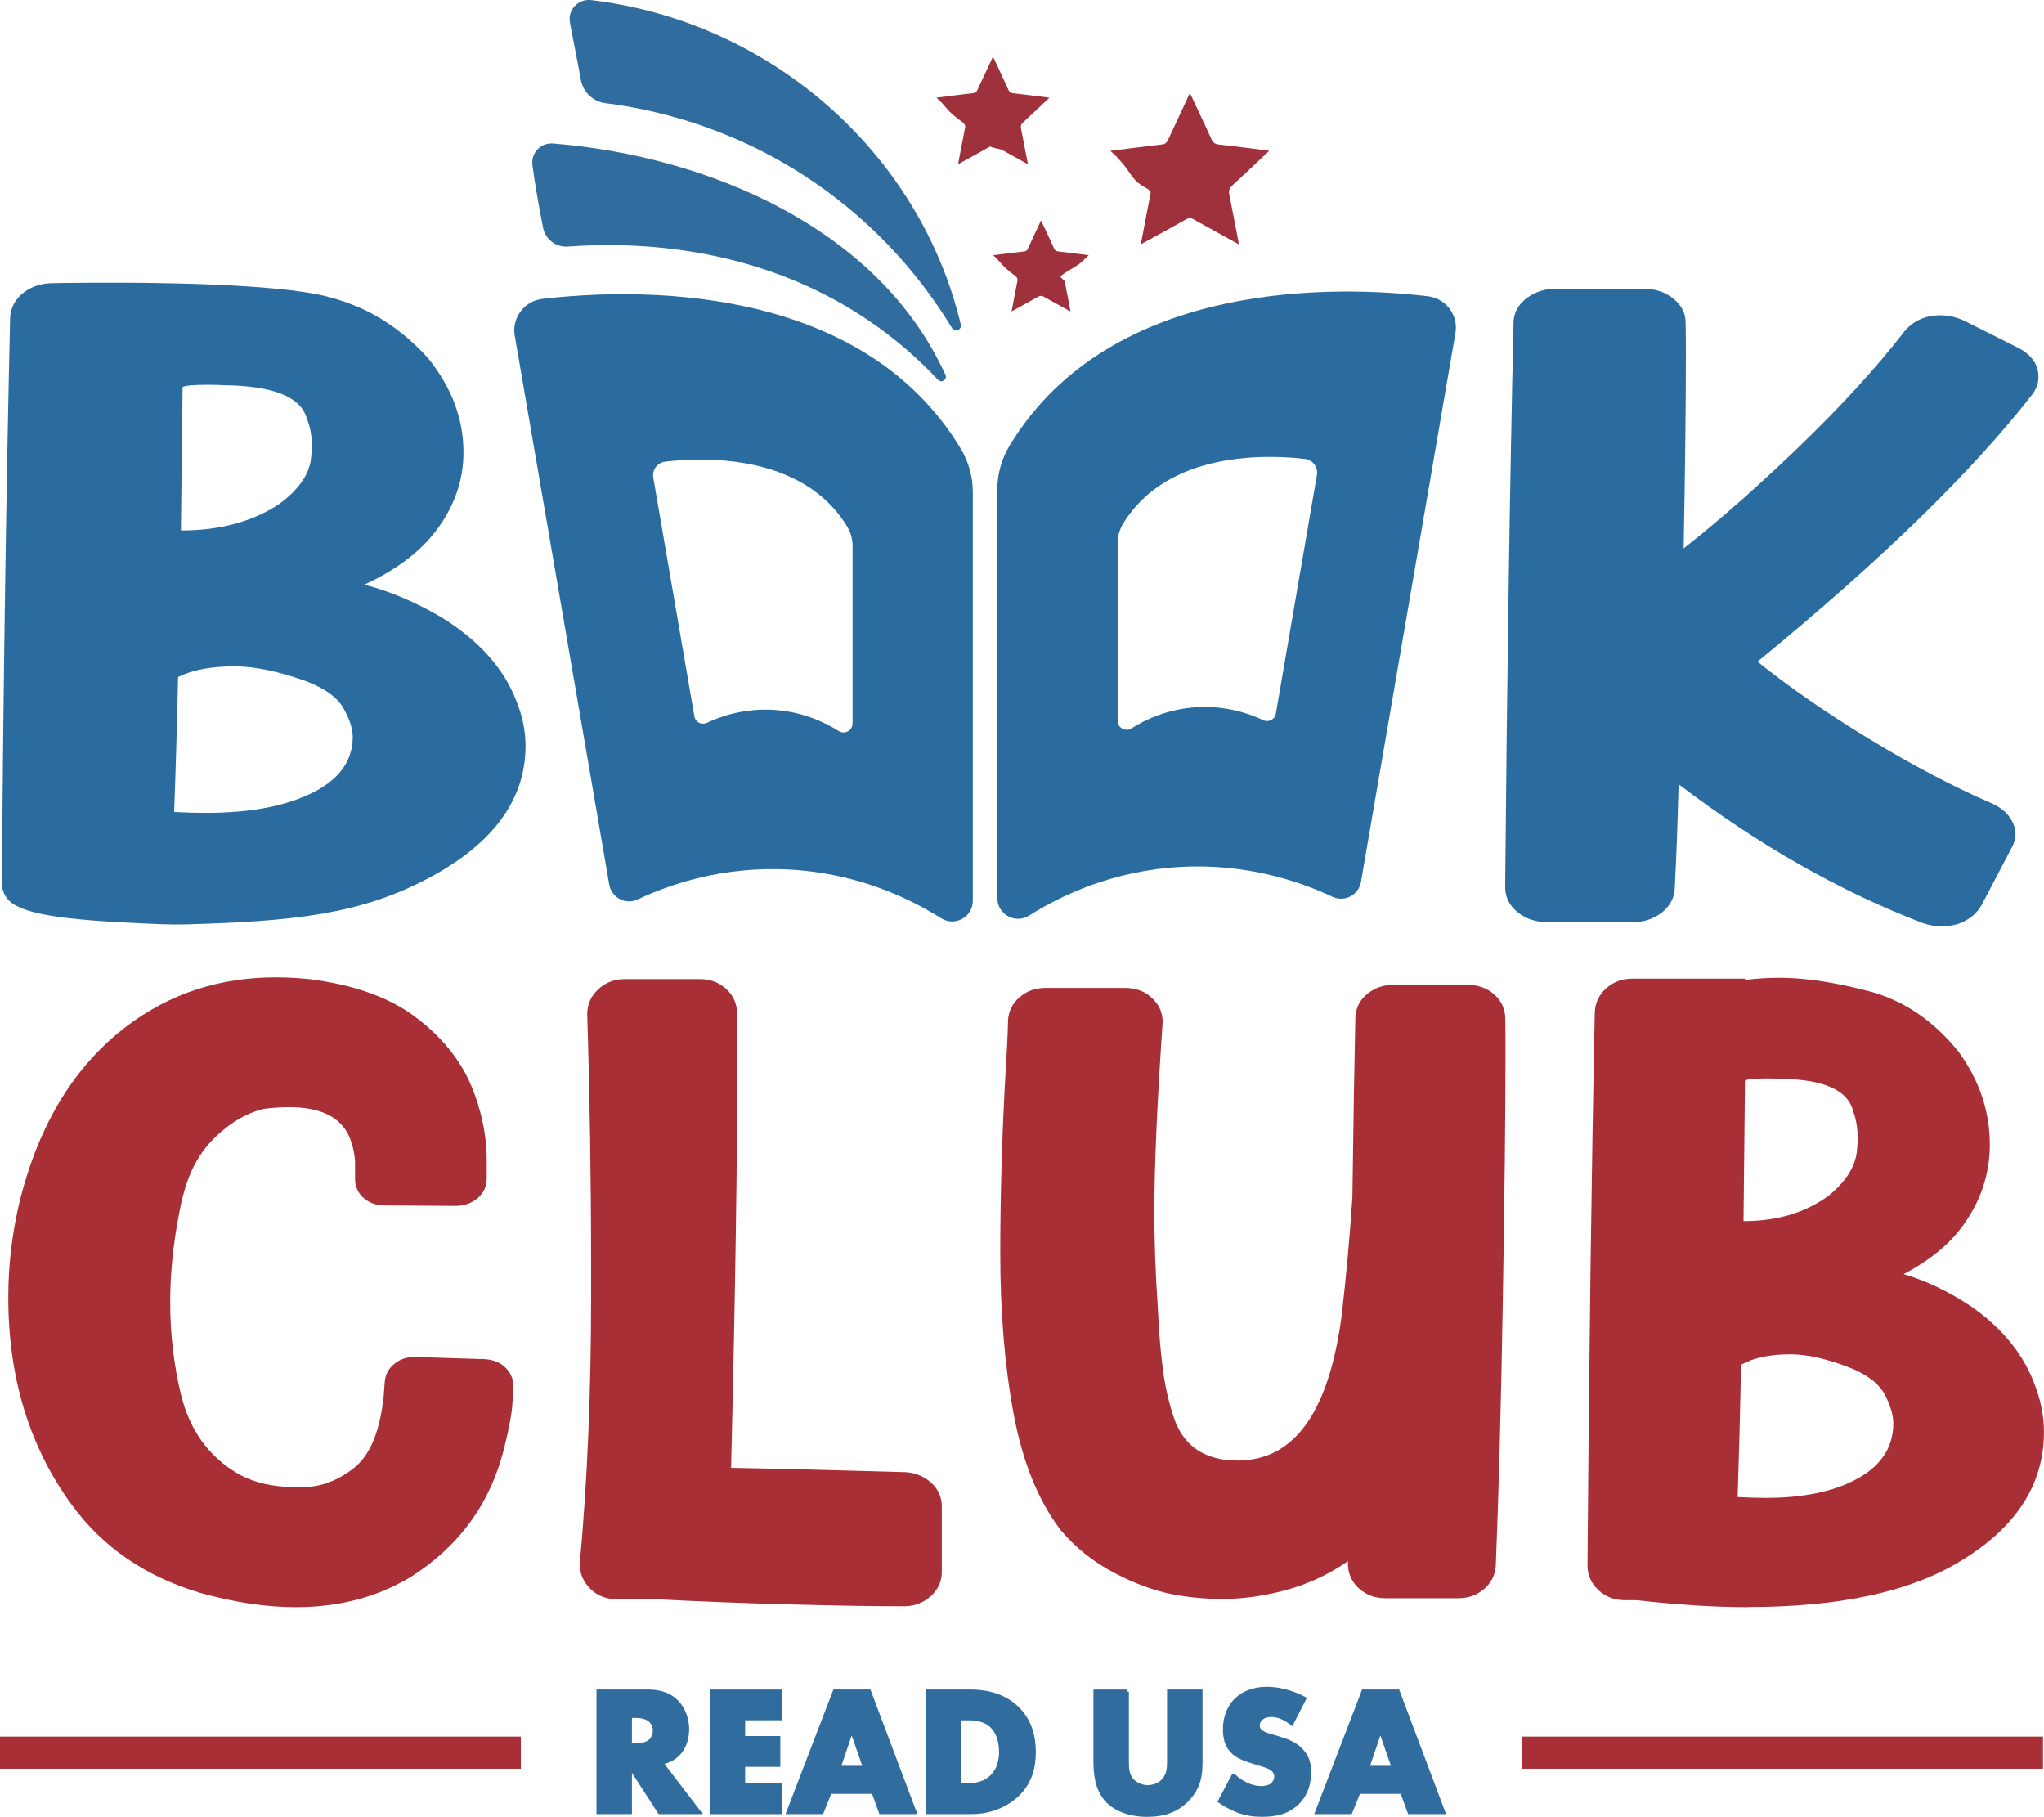
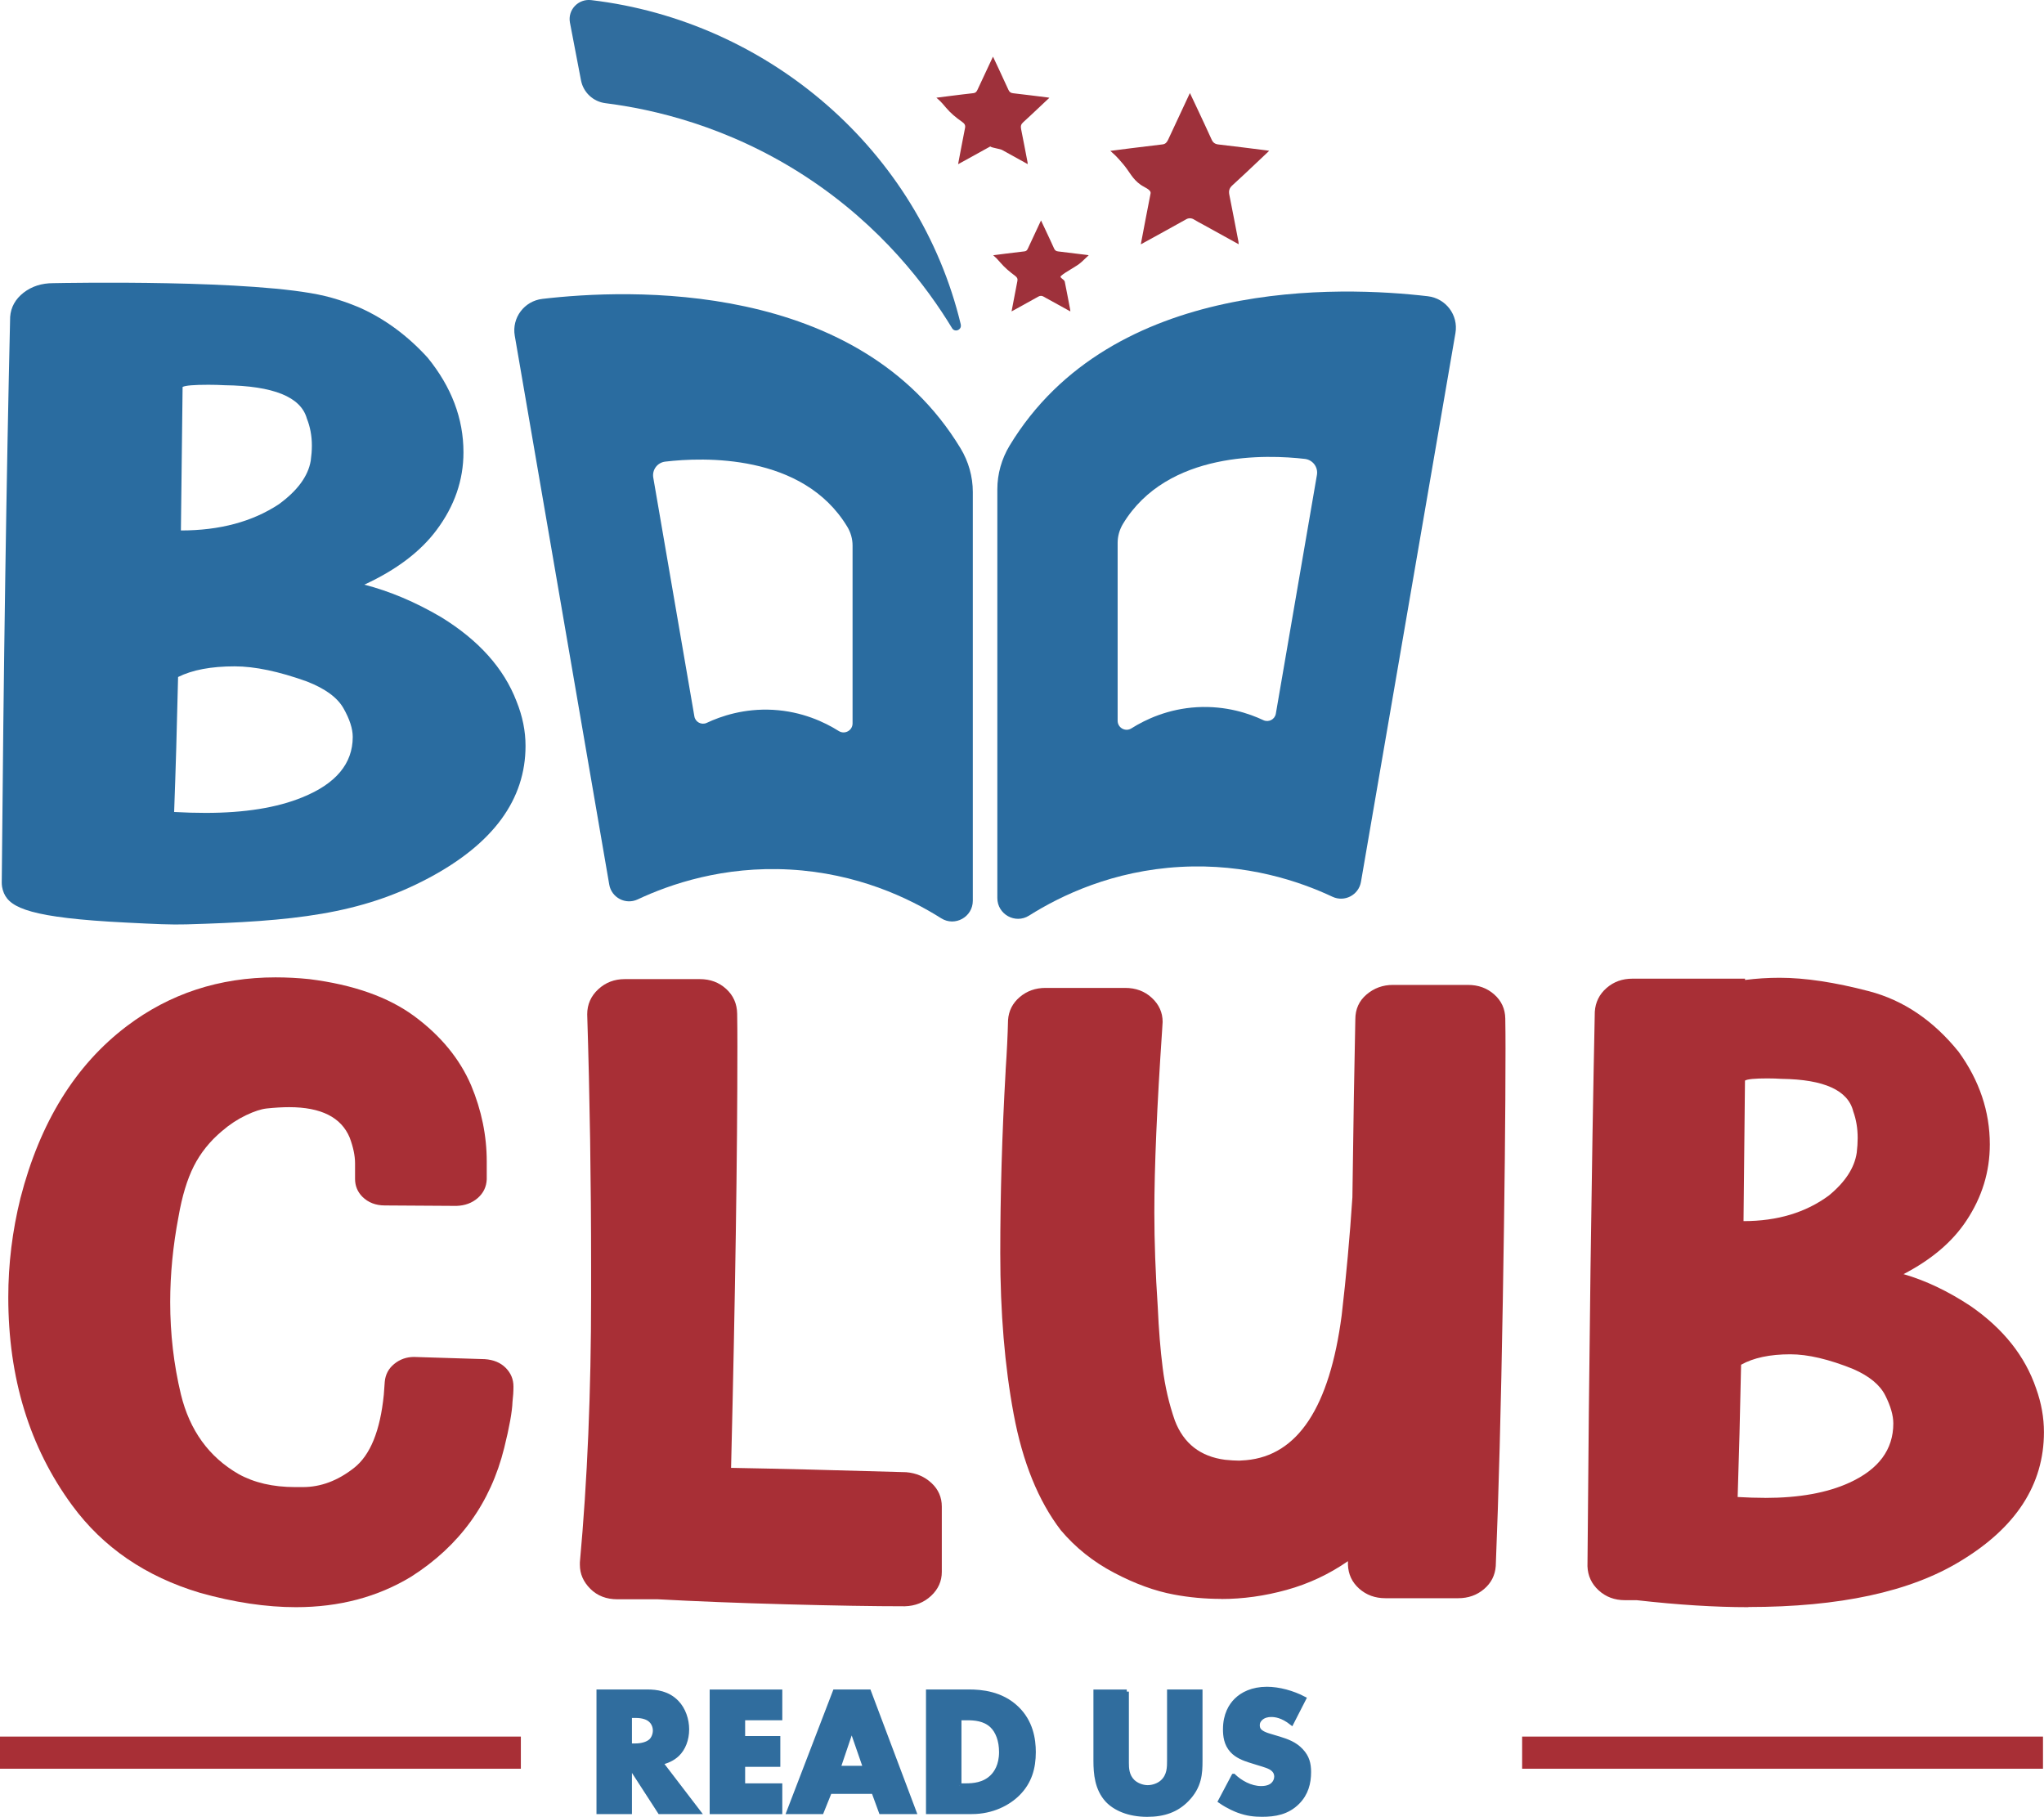
<svg xmlns="http://www.w3.org/2000/svg" id="Layer_1" viewBox="0 0 362.57 322.22">
  <defs>
    <style>
      .cls-1 {
        fill: #2a6ca0;
      }

      .cls-2 {
        fill: #a82f36;
      }

      .cls-3 {
        fill: #9e313b;
      }

      .cls-4, .cls-5 {
        fill: #306d9e;
      }

      .cls-5 {
        stroke: #306d9e;
        stroke-miterlimit: 10;
        stroke-width: .75px;
      }
    </style>
  </defs>
  <g>
    <path class="cls-2" d="M52.51,285.04c-5.31,0-10.99-.85-17.04-2.55-9.63-2.88-17.19-8.05-22.67-15.51-7.56-10.29-11.33-22.59-11.33-36.9,0-5.92.72-11.78,2.16-17.6,3.46-13.43,9.75-23.59,18.86-30.49,7.61-5.76,16.41-8.65,26.39-8.65,1.96,0,3.95.1,5.97.31,7.84.98,14.09,3.19,18.73,6.64,4.64,3.45,7.97,7.51,9.99,12.2,1.85,4.43,2.77,8.93,2.77,13.51v3.16c-.06,1.34-.59,2.44-1.6,3.32-1.01.88-2.27,1.34-3.76,1.39l-12.72-.08c-1.61,0-2.94-.51-3.98-1.54-.86-.87-1.3-1.93-1.3-3.16v-2.78c0-1.34-.32-2.86-.95-4.55-1.5-3.6-5.08-5.4-10.73-5.4-1.21,0-2.54.08-3.98.23-.98.1-2.21.5-3.68,1.2s-2.9,1.63-4.28,2.82c-2.14,1.8-3.79,3.87-4.98,6.21-1.18,2.34-2.09,5.34-2.72,8.99-.98,5.15-1.47,10.19-1.47,15.13,0,5.61.63,11.06,1.9,16.36,1.56,6.38,4.96,11.09,10.21,14.12,2.77,1.54,6.11,2.32,10.04,2.32h1.38c3.17,0,6.2-1.13,9.08-3.4,2.88-2.26,4.64-6.59,5.28-12.97l.17-2.32c.12-1.29.68-2.34,1.69-3.16,1.01-.82,2.18-1.23,3.5-1.23l12.54.39c1.56.1,2.8.62,3.72,1.54.92.93,1.38,2.03,1.38,3.32,0,.88-.06,1.78-.17,2.7-.06,1.75-.55,4.48-1.47,8.18-2.42,9.78-7.93,17.39-16.52,22.85-5.94,3.6-12.75,5.4-20.42,5.4Z" />
    <path class="cls-2" d="M160.48,284.88c-5.54,0-12.56-.12-21.07-.35-8.51-.23-16.08-.53-22.71-.89h-7.18c-1.96,0-3.56-.62-4.8-1.85-1.24-1.24-1.86-2.65-1.86-4.25v-.46c1.33-14.51,1.99-30.26,1.99-47.24v-5.09c0-15.23-.23-30.18-.69-44.85,0-1.75.65-3.23,1.95-4.44,1.3-1.21,2.87-1.81,4.71-1.81h13.32c1.85,0,3.4.58,4.67,1.74,1.27,1.16,1.92,2.62,1.95,4.4.03,1.78.04,3.69.04,5.75,0,19.5-.38,44.43-1.12,74.79,8.42.15,18.77.41,31.06.77,1.79.15,3.29.8,4.5,1.93,1.21,1.13,1.82,2.52,1.82,4.17v11.58c0,1.65-.63,3.06-1.9,4.25-1.27,1.18-2.83,1.8-4.67,1.85Z" />
    <path class="cls-2" d="M216.62,283.57c-2.88,0-5.68-.26-8.39-.77-3.35-.62-6.88-1.9-10.6-3.86-3.72-1.95-6.88-4.48-9.47-7.56-3.98-5.2-6.76-12.05-8.35-20.57-1.59-8.52-2.38-18.02-2.38-28.52s.32-21.28.95-32.34v-.15c.23-3.35.37-6.3.43-8.88.11-1.65.81-3.01,2.08-4.09,1.27-1.08,2.8-1.62,4.58-1.62h14.1c1.9,0,3.49.59,4.76,1.78,1.27,1.18,1.9,2.6,1.9,4.25l-.09,1.47c-.92,13.53-1.38,24.31-1.38,32.34,0,5.09.2,10.7.61,16.83.17,3.91.46,7.49.87,10.73.4,3.24,1.12,6.36,2.16,9.34,1.56,4.07,4.53,6.38,8.91,6.95.98.1,1.82.15,2.51.15l1.21-.08c9.17-.82,14.82-9.39,16.96-25.7.81-6.95,1.44-13.92,1.9-20.92.17-13.22.35-23.75.52-31.57,0-1.8.66-3.27,1.99-4.4,1.33-1.13,2.88-1.7,4.67-1.7h13.32c1.85,0,3.4.57,4.67,1.7,1.27,1.13,1.92,2.55,1.95,4.25.03,1.7.04,3.47.04,5.33,0,11.06-.16,26-.48,44.81-.32,18.81-.74,34.46-1.25,46.97-.12,1.65-.81,3.01-2.08,4.09-1.27,1.08-2.8,1.62-4.59,1.62h-12.89c-1.85,0-3.4-.57-4.67-1.7-1.27-1.13-1.93-2.55-1.99-4.25v-.62c-3.35,2.32-6.96,4.01-10.86,5.09-3.89,1.08-7.77,1.62-11.64,1.62Z" />
    <path class="cls-2" d="M310.14,285.04c-5.88,0-12.49-.41-19.81-1.24h-2.08c-1.85,0-3.4-.58-4.67-1.74-1.27-1.16-1.93-2.59-1.99-4.28.29-37.72.72-70.5,1.3-98.34.11-1.7.81-3.1,2.08-4.21,1.27-1.11,2.8-1.66,4.59-1.66h19.98v.23c2.02-.26,4.07-.39,6.14-.39,4.5,0,9.79.8,15.87,2.39,6.08,1.6,11.38,5.17,15.87,10.73,3.69,5.09,5.54,10.58,5.54,16.44,0,4.84-1.38,9.34-4.15,13.51-2.48,3.76-6.2,6.92-11.16,9.49,3.92,1.13,7.87,3.01,11.85,5.63,5.82,4.01,9.72,8.9,11.68,14.67.92,2.57,1.38,5.15,1.38,7.72,0,9.31-4.96,16.96-14.88,22.92-8.88,5.4-21.4,8.1-37.55,8.1ZM313.08,265.66c6.06,0,11.04-.9,14.97-2.7,5.19-2.37,7.79-5.87,7.79-10.5,0-1.44-.48-3.1-1.43-4.98-.95-1.88-2.84-3.43-5.67-4.67-4.33-1.75-8.05-2.62-11.16-2.62-3.63,0-6.55.62-8.74,1.85-.17,8.54-.38,16.36-.61,23.46,1.73.1,3.34.15,4.84.15ZM309.28,216.57c6,0,11.04-1.52,15.14-4.55,2.88-2.37,4.53-4.89,4.93-7.56.11-.93.17-1.8.17-2.62,0-1.7-.26-3.27-.78-4.71-.92-3.76-5.16-5.69-12.72-5.79-.75-.05-1.59-.08-2.51-.08-2.25,0-3.58.13-3.98.39l-.26,24.93Z" />
  </g>
  <g>
    <path class="cls-5" d="M114.83,300.01c1.6,0,3.65.26,5.22,1.89,1.22,1.25,1.82,3.11,1.82,4.8,0,1.83-.64,3.43-1.7,4.45-.83.8-1.95,1.28-2.95,1.47l6.69,8.74h-6.88l-5.31-8.2v8.2h-5.54v-21.35h8.64ZM111.73,309.58h1.06c.83,0,2.02-.22,2.69-.86.42-.42.7-1.12.7-1.79s-.26-1.34-.74-1.79c-.51-.51-1.44-.83-2.66-.83h-1.06v5.28Z" />
    <path class="cls-5" d="M138.39,304.72h-6.59v3.55h6.24v4.71h-6.24v3.68h6.59v4.71h-12.13v-21.35h12.13v4.71Z" />
    <path class="cls-5" d="M154.94,317.78h-7.75l-1.44,3.58h-5.86l8.2-21.35h6.05l8.04,21.35h-5.92l-1.31-3.58ZM153.47,313.55l-2.4-6.92-2.34,6.92h4.74Z" />
    <path class="cls-5" d="M164.63,321.36v-21.35h7.27c2.15,0,5.73.29,8.48,2.95,2.5,2.4,2.98,5.47,2.98,7.78,0,2.82-.7,5.31-2.78,7.39-1.7,1.7-4.55,3.23-8.2,3.23h-7.75ZM170.17,316.66h1.12c1.34,0,3.23-.13,4.67-1.54.7-.67,1.63-2.02,1.63-4.39,0-1.99-.61-3.68-1.66-4.67-1.31-1.22-3.04-1.34-4.42-1.34h-1.34v11.94Z" />
    <path class="cls-5" d="M199.87,300.01v12.65c0,.9.03,2.27,1.09,3.3.64.61,1.67,1.02,2.62,1.02s1.95-.38,2.56-.93c1.28-1.12,1.25-2.69,1.25-3.87v-12.17h5.54v12.26c0,2.24-.1,4.58-2.4,6.92-1.79,1.83-4.03,2.66-7.04,2.66-3.36,0-5.76-1.15-7.08-2.56-1.86-2.02-2.08-4.74-2.08-7.01v-12.26h5.54Z" />
    <path class="cls-5" d="M218.82,314.96c1.18,1.12,2.98,2.18,4.9,2.18,1.12,0,1.79-.35,2.14-.74.32-.32.54-.8.54-1.34,0-.42-.16-.9-.61-1.28-.54-.48-1.38-.7-2.75-1.12l-1.44-.45c-.9-.29-2.21-.77-3.07-1.73-1.09-1.18-1.22-2.69-1.22-3.78,0-2.62,1.02-4.23,1.95-5.15,1.09-1.09,2.88-2.02,5.47-2.02,2.11,0,4.58.67,6.59,1.73l-2.21,4.32c-1.67-1.31-2.91-1.44-3.65-1.44-.54,0-1.28.13-1.83.64-.32.32-.54.67-.54,1.15,0,.38.06.67.29.96.16.19.54.58,1.86.96l1.7.51c1.34.42,2.75.9,3.87,2.11,1.09,1.15,1.38,2.34,1.38,3.81,0,1.95-.48,3.84-2.02,5.38-1.82,1.82-4.03,2.18-6.31,2.18-1.34,0-2.63-.13-4.19-.7-.35-.13-1.7-.64-3.23-1.7l2.37-4.48Z" />
-     <path class="cls-5" d="M248.72,317.78h-7.75l-1.44,3.58h-5.86l8.2-21.35h6.05l8.04,21.35h-5.92l-1.31-3.58ZM247.25,313.55l-2.4-6.92-2.34,6.92h4.74Z" />
  </g>
  <rect class="cls-2" y="307.99" width="92.39" height="5.7" />
  <rect class="cls-2" x="270" y="307.99" width="92.39" height="5.7" />
  <path class="cls-1" d="M33.08,163.94c-2.77.08-5.43-.05-10.75-.32-16.76-.83-20.49-2.58-21.63-5.21-.35-.81-.39-1.51-.39-1.88.33-38.48.83-71.93,1.49-100.33.13-1.73.93-3.16,2.38-4.29,1.46-1.13,3.21-1.69,5.26-1.69,2.18-.04,35.89-.68,48.2,2.28,3.34.8,6.27,2.11,6.27,2.11,4.41,1.99,8.4,4.93,11.95,8.83,4.23,5.2,6.35,10.79,6.35,16.78,0,4.94-1.59,9.53-4.77,13.78-2.85,3.83-7.12,7.06-12.81,9.69,4.5,1.16,9.03,3.07,13.6,5.75,6.68,4.1,11.15,9.08,13.4,14.96,1.06,2.63,1.59,5.25,1.59,7.88,0,9.5-5.69,17.3-17.08,23.39-12.23,6.54-24.23,7.73-43.09,8.27ZM36.46,144.17c6.95,0,12.67-.92,17.17-2.76,5.96-2.41,8.94-5.99,8.94-10.71,0-1.47-.55-3.16-1.64-5.08-1.09-1.92-3.26-3.5-6.5-4.76-4.96-1.78-9.23-2.68-12.81-2.68-4.17,0-7.51.63-10.03,1.89-.2,8.72-.43,16.7-.7,23.94,1.99.11,3.84.16,5.56.16ZM32.09,94.08c6.88,0,12.67-1.55,17.37-4.65,3.31-2.41,5.2-4.99,5.66-7.72.13-.94.2-1.84.2-2.68,0-1.73-.3-3.33-.89-4.8-1.06-3.83-5.92-5.8-14.59-5.91-.86-.05-1.82-.08-2.88-.08-2.58,0-4.1.13-4.57.39l-.3,25.44Z" />
-   <path class="cls-1" d="M344.42,164.29c-1.06,0-2.15-.18-3.28-.55-14.69-5.62-29.15-13.83-43.38-24.65-.2,7.4-.43,13.63-.7,18.66-.13,1.68-.93,3.07-2.38,4.17-1.46,1.1-3.21,1.65-5.26,1.65h-14.79c-2.12,0-3.91-.58-5.36-1.73-1.46-1.15-2.22-2.6-2.28-4.33.33-38.12.83-71.59,1.49-100.42.06-1.68.84-3.08,2.33-4.21,1.49-1.13,3.26-1.69,5.31-1.69h15.29c2.12,0,3.9.58,5.36,1.73,1.46,1.16,2.2,2.56,2.23,4.21.03,1.65.05,3.4.05,5.24,0,9.19-.13,20.82-.4,34.89,6.49-5.09,13.42-11.21,20.8-18.35,7.38-7.14,13.48-13.83,18.32-20.08,1.59-1.94,3.74-2.91,6.45-2.91,1.39,0,2.78.31,4.17.95l9.73,4.88c2.32,1.26,3.47,2.97,3.47,5.12,0,1.05-.36,2.07-1.09,3.07-10.66,13.7-26.9,29.51-48.75,47.41,5.62,4.52,12.23,9.08,19.81,13.7,7.58,4.62,14.87,8.45,21.89,11.5,1.72.79,2.91,1.89,3.57,3.31.33.68.5,1.37.5,2.05,0,.74-.2,1.5-.6,2.28l-5.46,10.4c-.93,1.58-2.35,2.68-4.27,3.31-.93.26-1.85.39-2.78.39Z" />
  <path class="cls-4" d="M170.42,57.56c.22.93-1.04,1.47-1.54.64-4.45-7.34-12.51-18.09-25.92-26.86-13.84-9.04-27.29-12-35.56-13.04-2.17-.27-3.93-1.9-4.34-4.05-.65-3.41-1.31-6.82-1.96-10.23-.43-2.27,1.47-4.27,3.77-4,31.43,3.71,58.16,26.67,65.56,57.54Z" />
-   <path class="cls-4" d="M167.71,66.47c.38.83-.69,1.55-1.32.89-3.01-3.2-6.58-6.44-10.8-9.46-20.41-14.61-43.24-15.02-54.86-14.17-2.09.15-3.97-1.26-4.39-3.31-.66-3.23-1.46-7.83-1.9-11.13-.28-2.15,1.49-4.01,3.65-3.84,27.53,2.22,57.79,15.02,69.61,41.03Z" />
  <path class="cls-3" d="M202.36,43.33c.59-3.09,1.14-6.05,1.73-9.01.14-.69-1.1-1.08-1.77-1.56-1.5-1.06-1.91-2.26-3.1-3.66-1.25-1.48-1.38-1.53-2.27-2.34,1.36-.17,2.56-.33,3.75-.48,1.83-.23,3.67-.46,5.51-.67.53-.06.78-.38.99-.82,1.2-2.6,2.42-5.2,3.64-7.8.06-.13.12-.26.23-.49.51,1.08.98,2.08,1.45,3.07.81,1.73,1.62,3.46,2.41,5.2.24.53.59.78,1.18.85,2.85.33,5.7.69,8.55,1.05.12.02.25.04.47.08-.76.72-1.45,1.37-2.14,2.02-1.46,1.37-2.9,2.76-4.39,4.1-.54.49-.68.97-.54,1.67.56,2.77,1.08,5.55,1.62,8.33.02.12.02.25.04.45-2.17-1.2-4.28-2.37-6.39-3.53-.51-.28-1.04-.54-1.54-.86-.42-.27-.95-.29-1.38-.04-2.49,1.4-4.99,2.76-7.49,4.14-.15.08-.3.16-.56.3Z" />
  <path class="cls-3" d="M169.95,29.11c.42-2.19.81-4.3,1.23-6.41.1-.5-.08-.79-.59-1.14-1.01-.7-1.96-1.49-2.75-2.42-1.01-1.2-1.07-1.21-1.74-1.81.96-.12,1.82-.23,2.67-.34,1.3-.16,2.61-.33,3.91-.47.38-.04.55-.27.7-.58.86-1.85,1.72-3.7,2.59-5.54.04-.09.09-.18.17-.35.36.77.7,1.48,1.03,2.19.57,1.23,1.15,2.46,1.71,3.7.17.38.42.56.84.6,2.03.23,4.05.49,6.08.74.09.01.18.03.34.06-.54.51-1.03.97-1.52,1.43-1.04.97-2.06,1.96-3.12,2.91-.39.34-.48.69-.38,1.19.4,1.97.77,3.95,1.15,5.92.02.09.01.17.03.32-1.54-.85-3.04-1.68-4.54-2.51-.35-.2-1.72-.37-2.06-.59s.26-.21-.07-.02c-1.75.98-3.51,1.95-5.27,2.91-.11.06-.21.11-.4.21Z" />
  <path class="cls-3" d="M179.43,55.24c.35-1.86.69-3.64,1.04-5.42.08-.39-.05-.63-.41-.9-.95-.71-1.86-1.46-2.62-2.36-.66-.77-.75-.83-1.27-1.29.82-.1,1.54-.2,2.26-.29,1.1-.14,2.21-.28,3.31-.4.32-.04.47-.23.59-.5.73-1.57,1.46-3.13,2.19-4.69.04-.08.07-.16.14-.29.31.65.59,1.25.87,1.85.49,1.04.98,2.08,1.45,3.13.14.32.35.47.71.51,1.72.2,3.43.42,5.15.63.07,0,.15.03.28.05-.46.43-.87.82-1.29,1.21-.88.82-2.75,1.66-3.64,2.47-.33.29.59.59.68,1,.34,1.67.65,3.34.97,5.01.01.07.01.15.02.27-1.31-.72-2.58-1.42-3.84-2.12-.3-.17-.61-.32-.9-.5s-.62-.18-.91-.02c-1.48.83-2.97,1.65-4.46,2.47-.09.05-.18.1-.34.18Z" />
  <path class="cls-1" d="M253.27,52.54c-15.22-1.79-56.05-3.46-74.19,26.5-1.41,2.34-2.17,5.02-2.17,7.74v72.49c0,2.89,3.18,4.66,5.62,3.12,5.77-3.64,14.94-7.98,26.82-8.64,11.81-.66,21.25,2.59,27,5.29,2.15,1.01,4.65-.3,5.06-2.63,5.58-32.45,11.17-64.89,16.76-97.34.55-3.18-1.69-6.15-4.9-6.53ZM233.6,84.23c-2.43,14.12-4.86,28.24-7.29,42.35-.18,1.02-1.27,1.58-2.2,1.15-2.5-1.18-6.61-2.59-11.75-2.31-5.17.29-9.16,2.18-11.67,3.76-1.06.67-2.44-.1-2.44-1.35v-31.54c0-1.19.33-2.35.94-3.37,7.89-13.03,25.66-12.3,32.28-11.53,1.39.17,2.37,1.46,2.13,2.84Z" />
  <path class="cls-1" d="M170.39,79.52c-18.13-29.97-58.97-28.3-74.19-26.51-3.2.38-5.44,3.35-4.89,6.53,5.58,32.45,11.17,64.89,16.76,97.34.4,2.33,2.91,3.64,5.05,2.63,5.75-2.7,15.19-5.95,27-5.29,11.89.66,21.06,5,26.83,8.64,2.44,1.54,5.61-.23,5.61-3.11v-72.49c0-2.73-.76-5.41-2.17-7.74ZM151.23,128.3c0,1.25-1.38,2.02-2.45,1.35-2.51-1.58-6.5-3.47-11.67-3.76-5.13-.28-9.24,1.13-11.74,2.31-.93.44-2.03-.13-2.2-1.15-2.43-14.11-4.86-28.23-7.29-42.34-.24-1.39.73-2.68,2.13-2.84,6.62-.78,24.38-1.51,32.27,11.53.62,1.01.95,2.18.95,3.36v31.54Z" />
</svg>